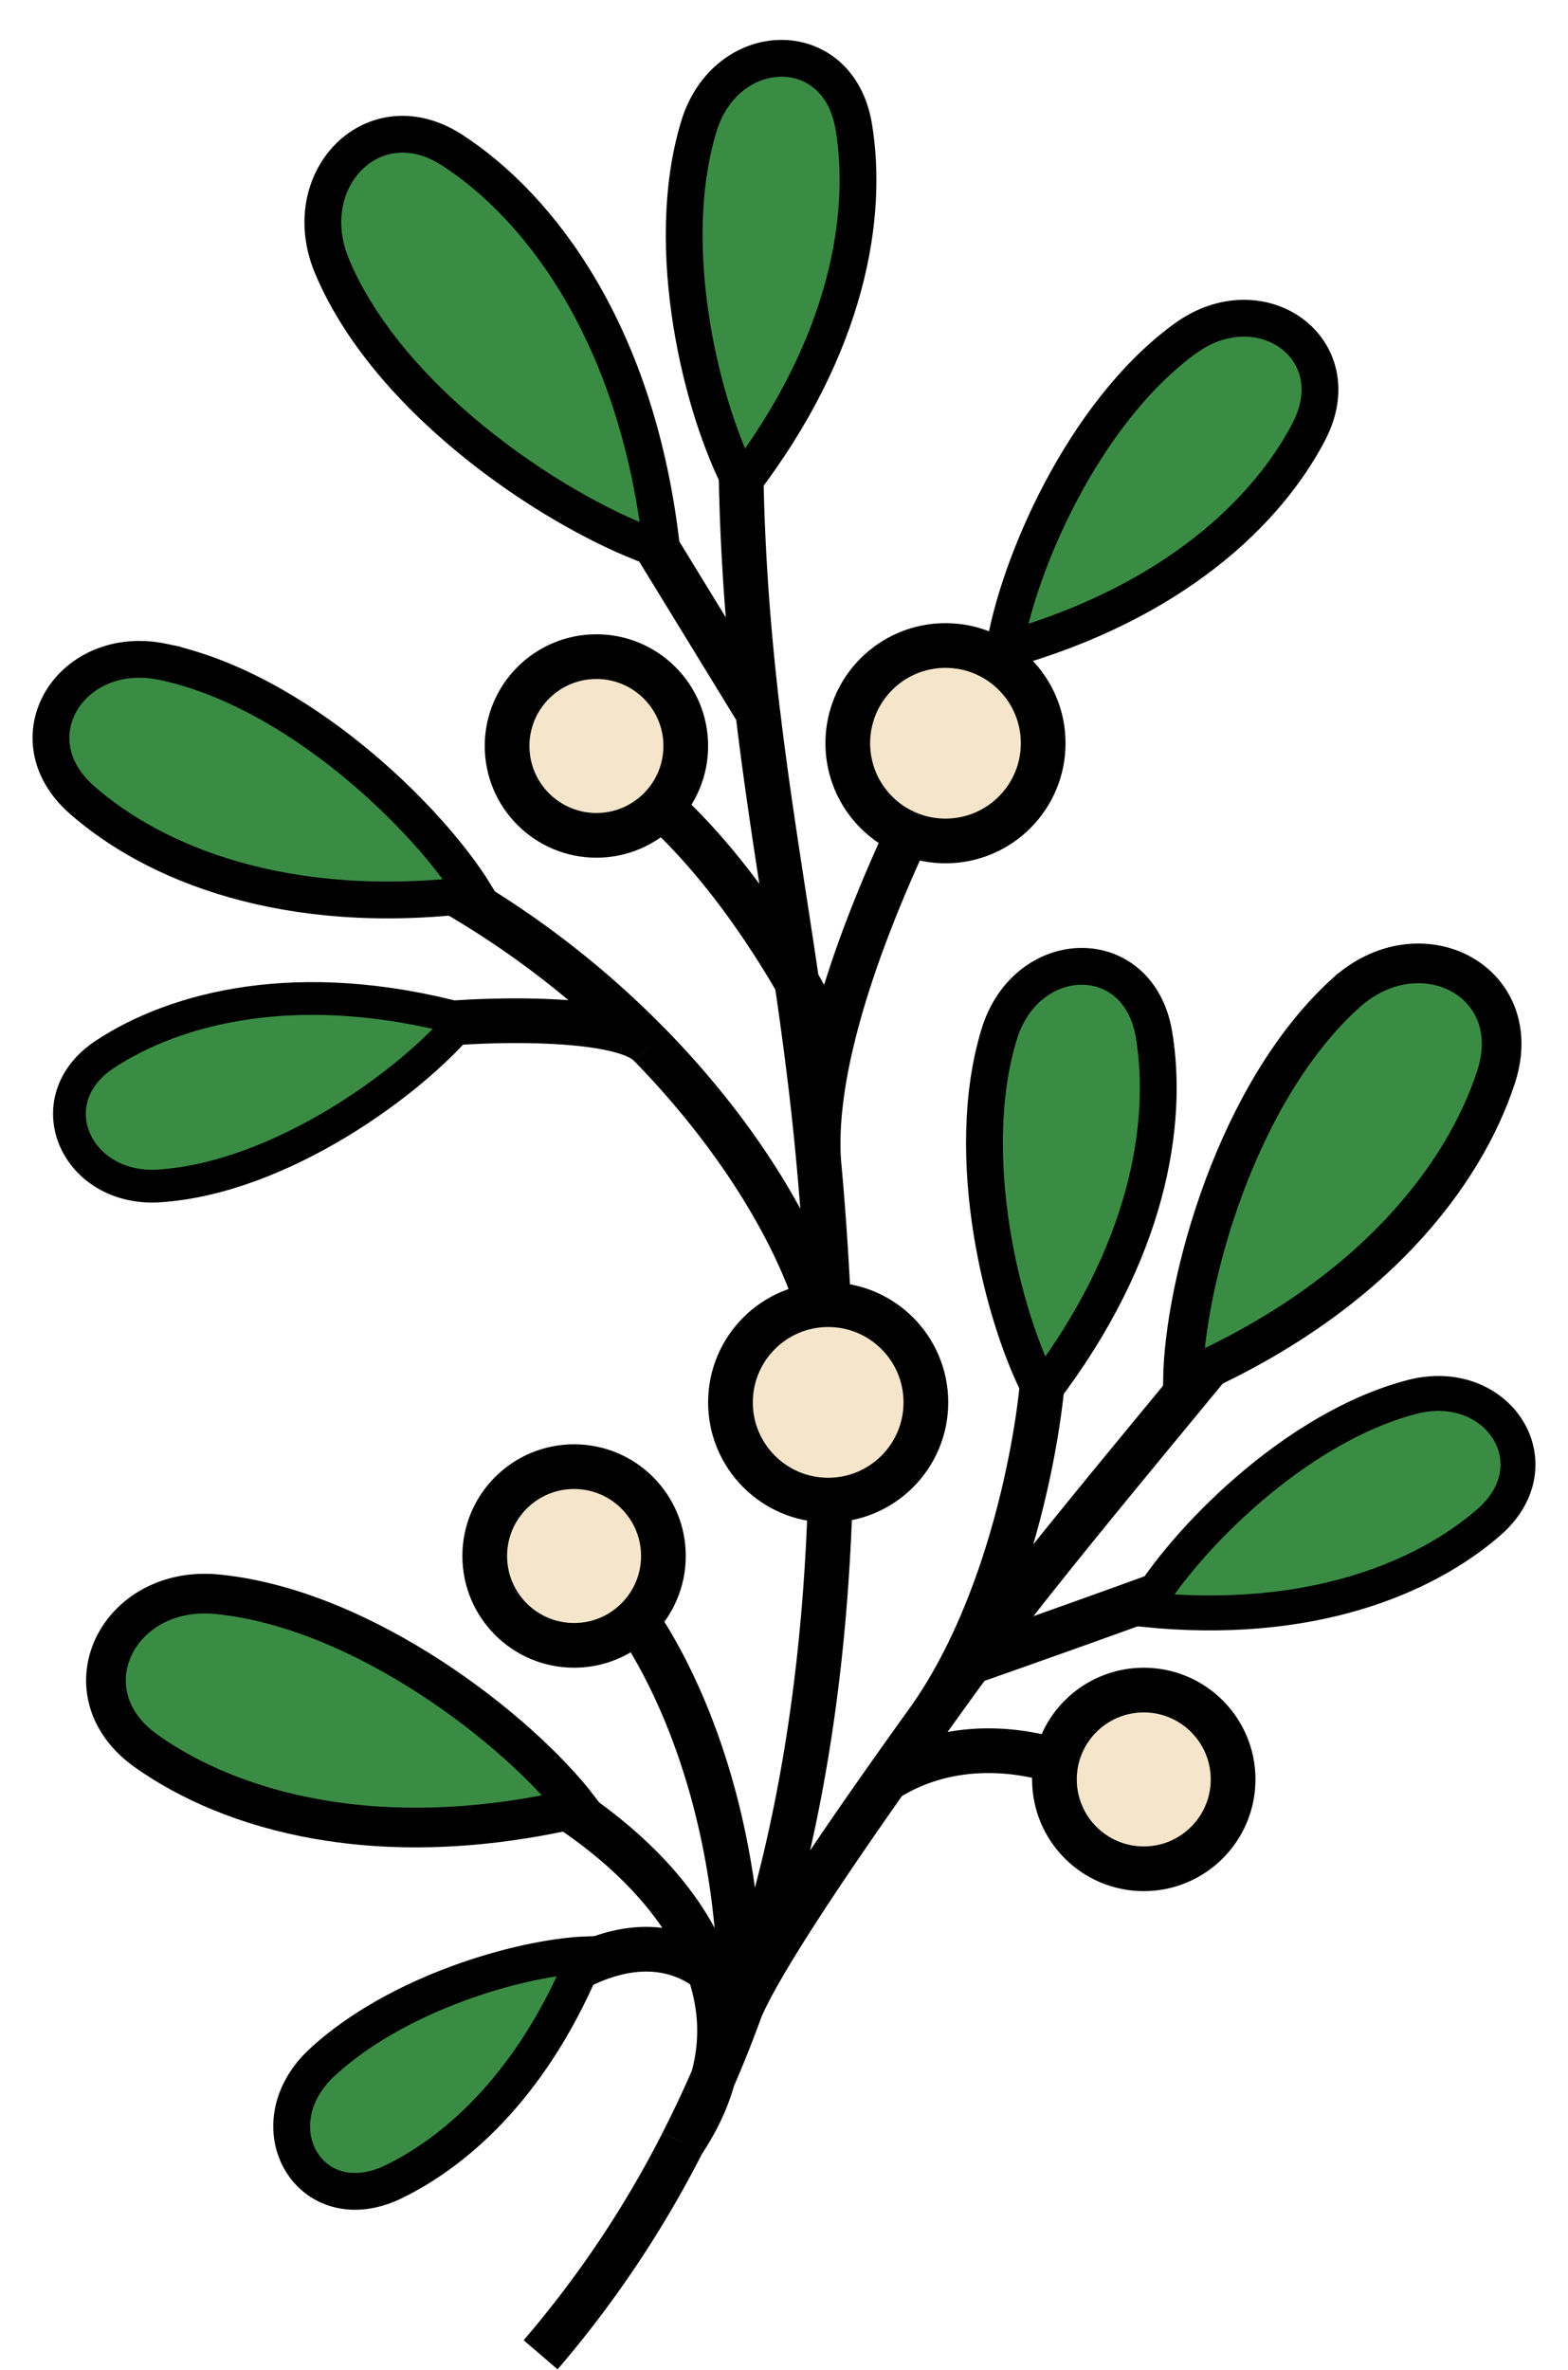
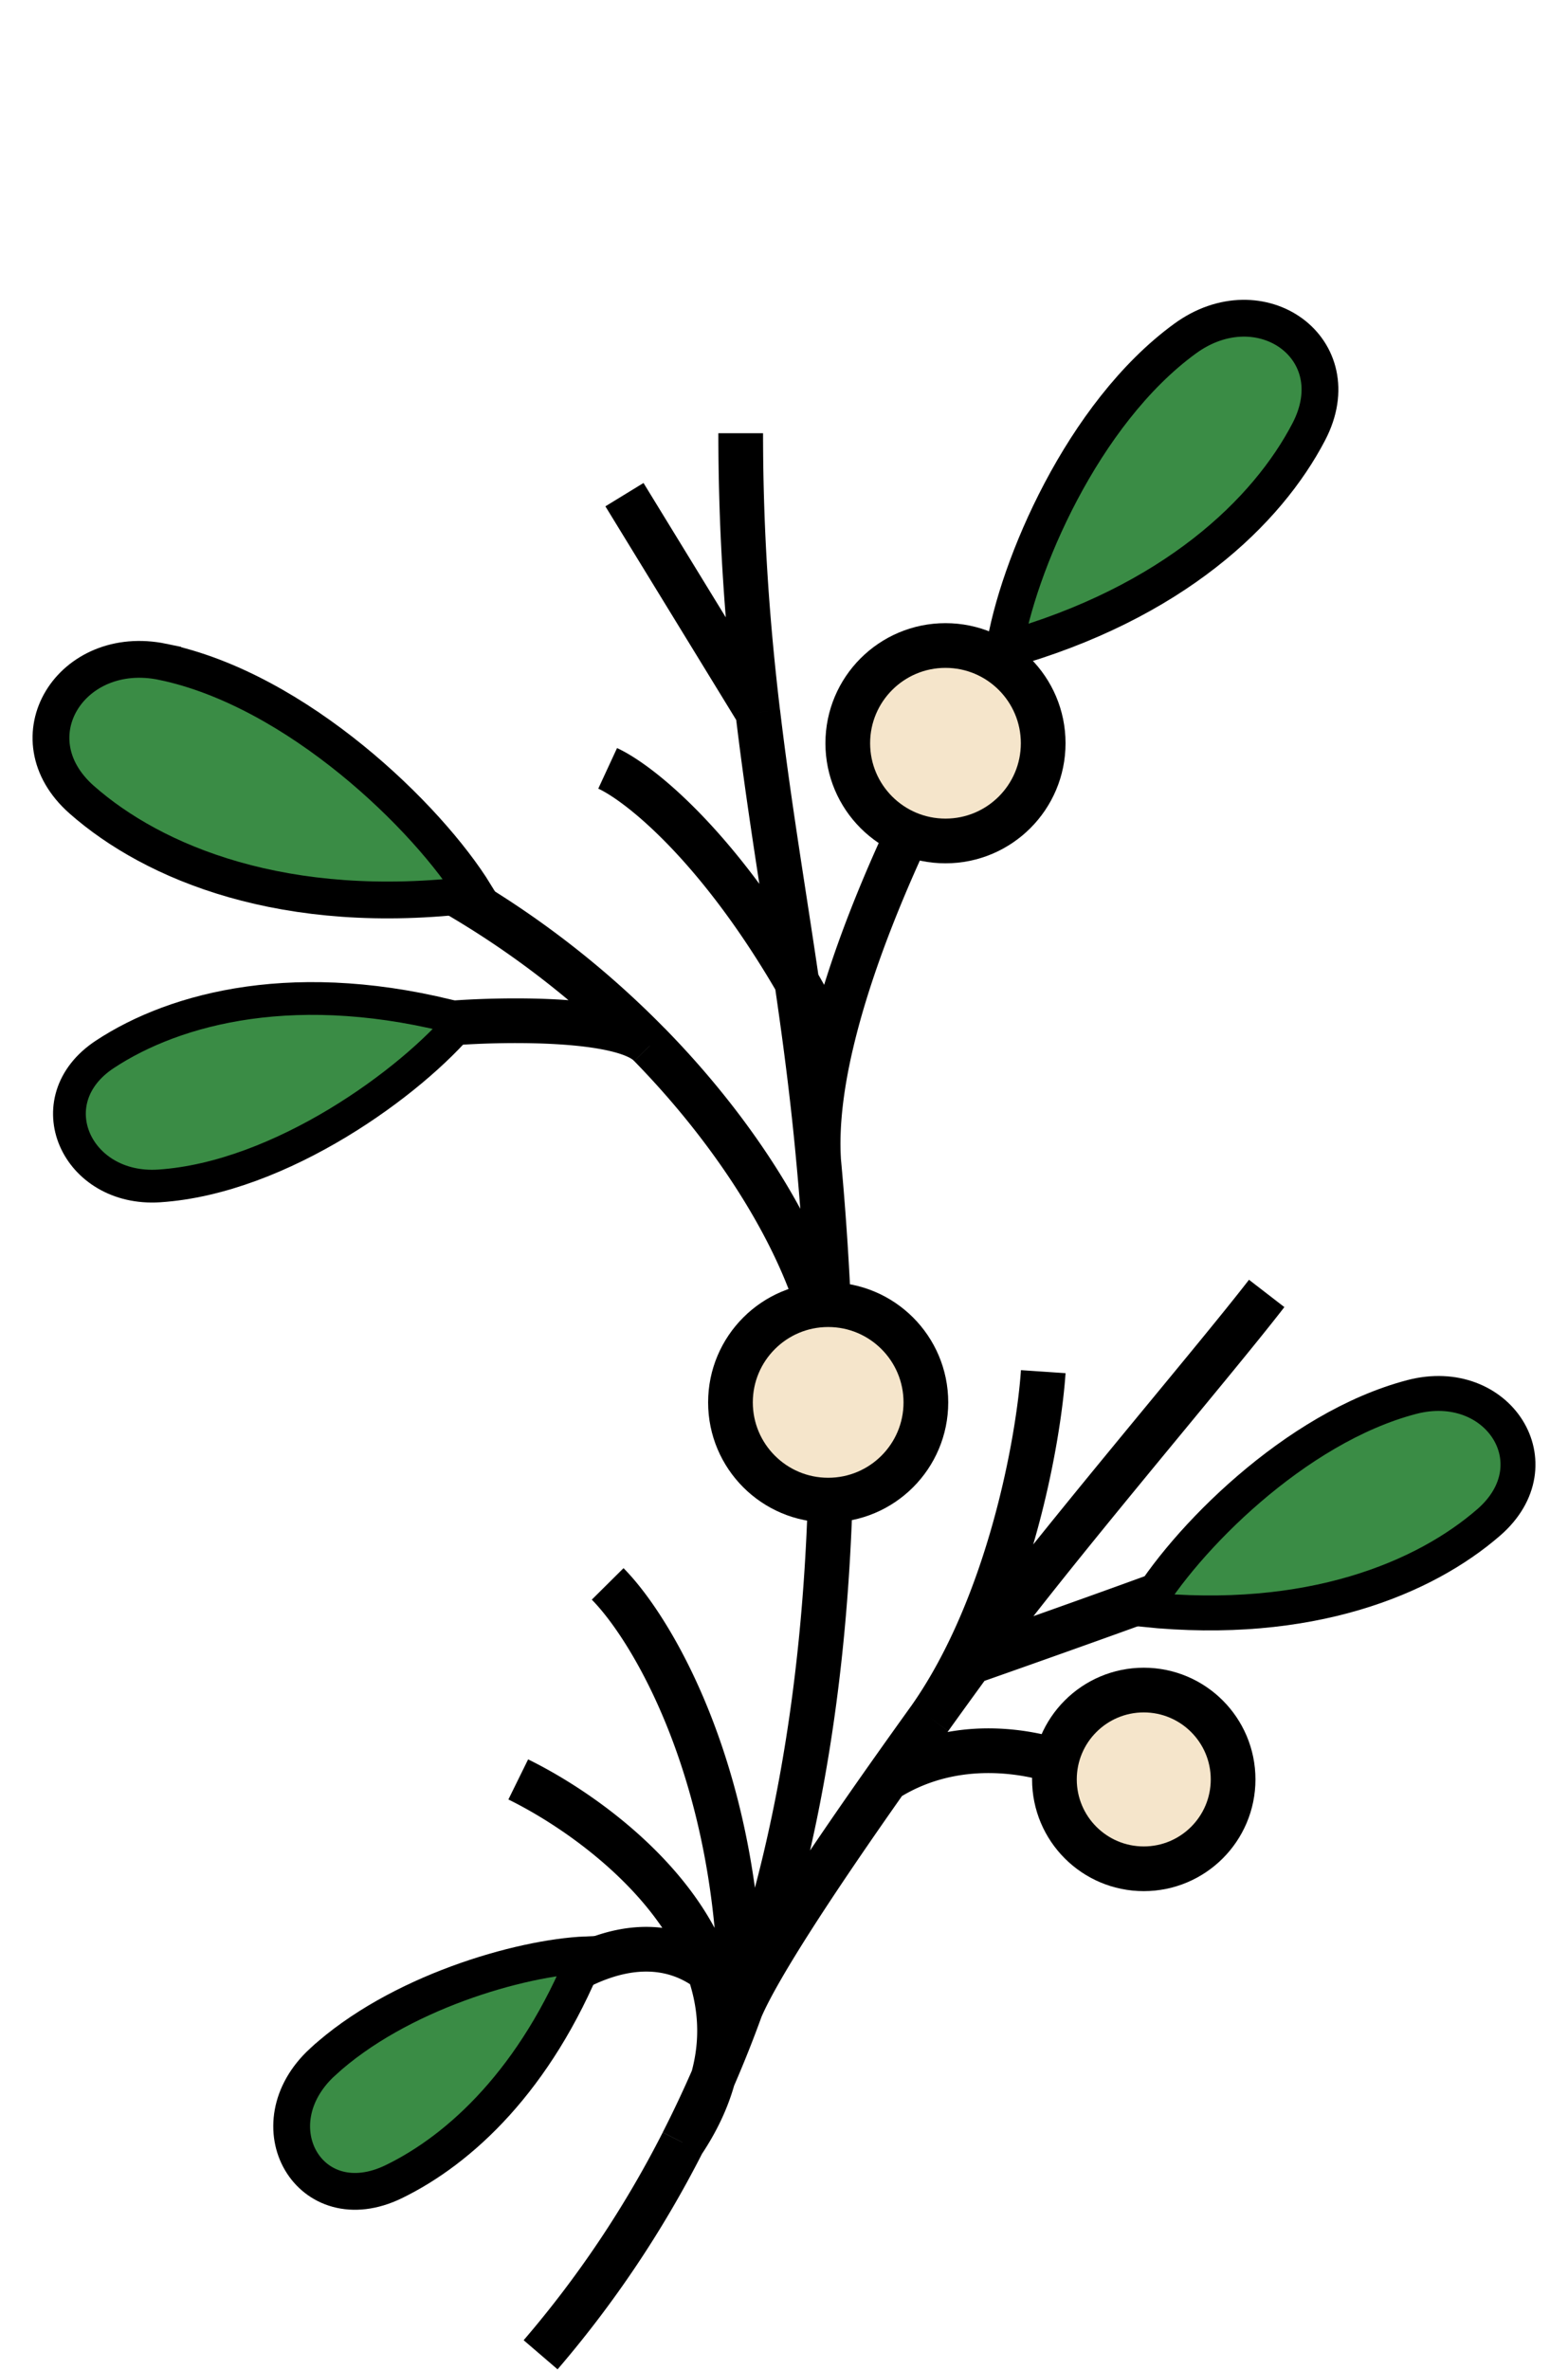
<svg xmlns="http://www.w3.org/2000/svg" width="268" height="405" fill="none" viewBox="0 0 268 405">
  <path stroke="#000" stroke-width="7.64" d="M126.6 74.03c0 17.75 1.2 33.22 2.92 47.73M92.4 402.4a183 183 0 0 0 24.28-36.27m99.82-145.1c-9.62 12.46-37.08 44.44-50.62 63m-39.28 59.19c12-33.04 16.21-69.98 15.4-108.83m-15.4 108.83c0-39.71-15.16-64.91-22.74-72.55m22.75 72.55a202 202 0 0 1-9.93 22.9m9.92-22.9c-3.76-7.64-16.63-18.33-38.02 0m38.03 0c3.1-7.22 12.88-22.11 24.88-39.14m26.82-203.32c-10.78 16.26-29.9 50.13-36.31 77.9m-2.1 19.46a518 518 0 0 1 2.1 36.28m-2.1-36.28c-2.5-27.37-7.27-50.3-10.37-76.36m10.38 76.36c-.34-5.84.47-12.46 2.09-19.47M77.12 152.3a156 156 0 0 1 34 26.35M142 234.4c-.6-14.11-11.58-35.97-30.87-55.75m-4.4-94.12 22.8 37.23m-25.67 9.54c6.33 2.93 22.83 16.5 38.14 47.35m36.31 55.75c-.79 11.65-5.77 39.8-19.34 59.18m0 0q3.41-4.75 6.91-9.55m-6.91 9.55a1356 1356 0 0 0-7.48 10.5m51.64-33.41c-3.37 1.27-15.54 5.73-37.25 13.36m-77.3 20.05c17.46 8.59 47.52 33.03 28.1 62.05m-39.55-191.3c9.48-.72 29.56-.98 34 3.82m74.82 124.48c-5.96-3.19-21.2-7.45-34.46.95" />
-   <circle cx="98.12" cy="265.9" r="15.27" fill="#F5E5CB" stroke="#000" stroke-width="7.64" />
-   <circle cx="101.94" cy="127.48" r="15.27" fill="#F5E5CB" stroke="#000" stroke-width="7.64" />
  <circle cx="195.49" cy="304.08" r="15.27" fill="#F5E5CB" stroke="#000" stroke-width="7.64" />
  <circle cx="141.55" cy="239.65" r="16.7" fill="#F5E5CB" stroke="#000" stroke-width="7.64" />
  <circle cx="161.6" cy="127.01" r="16.7" fill="#F5E5CB" stroke="#000" stroke-width="7.64" />
-   <path fill="#3A8C45" stroke="#000" stroke-width="6.29" d="M56.74 45.48c10.04 23.98 39.9 43.11 56.37 48.53-4.06-36.98-20.89-58.68-35.83-68.36-13.43-8.7-26.72 5.07-20.54 19.83Zm62.7-23.85c-6.33 20.8.57 48.5 7.32 61.15 18.28-23.88 21.67-46.08 19.16-61.16-2.62-15.78-21.82-15.3-26.48 0Zm51.32 155.17c-6.33 20.8.57 48.5 7.32 61.14 18.28-23.87 21.66-46.07 19.16-61.15-2.63-15.78-21.82-15.3-26.48 0Z" />
  <path fill="#3A8C45" stroke="#000" stroke-width="5.97" d="M241.3 238.73c-19.97 5.22-38.94 24.57-45.8 36.31 28.39 2.91 48.02-5.38 58.97-14.9 11.45-9.97 1.52-25.25-13.17-21.41Z" />
  <path fill="#3A8C45" stroke="#000" stroke-width="6.29" d="M55.15 352.35c12.85-11.8 33.73-17.81 45.03-18.3-8.64 21.37-21.54 33.25-32.86 38.76-14.38 7-23.96-9.65-12.17-20.46ZM27.83 113.1c22.9 4.77 45.28 26.53 53.4 39.74-32.58 4.04-55.05-5.41-67.26-16.18-12-10.58-1.8-26.82 13.86-23.56Z" />
-   <path fill="#3A8C45" stroke="#000" stroke-width="6.78" d="M37.18 272.44c25.07 2.5 51.5 23.27 61.69 36.5-34.42 8.02-59.56.45-73.86-9.7-14.05-9.96-4.97-28.51 12.17-26.8Zm192.77-102.68c-18.63 16.95-27.48 49.38-27.77 66.07 32.42-14.07 48.1-35.14 53.53-51.8 5.33-16.39-13.02-25.87-25.76-14.27Z" />
  <path fill="#3A8C45" stroke="#000" stroke-width="5.6" d="M27.21 202.66c20.78-1.37 43.2-17.78 51.98-28.42-28.2-7.6-49.19-2.04-61.28 5.94-11.88 7.84-4.9 23.41 9.3 22.48Z" />
  <path fill="#3A8C45" stroke="#000" stroke-width="6.29" d="M202.54 57.87c-17.56 12.81-28.7 39.1-30.9 53.26 28.95-8.09 45-23.8 52.06-37.35 7.4-14.19-8.24-25.34-21.16-15.91Z" />
</svg>